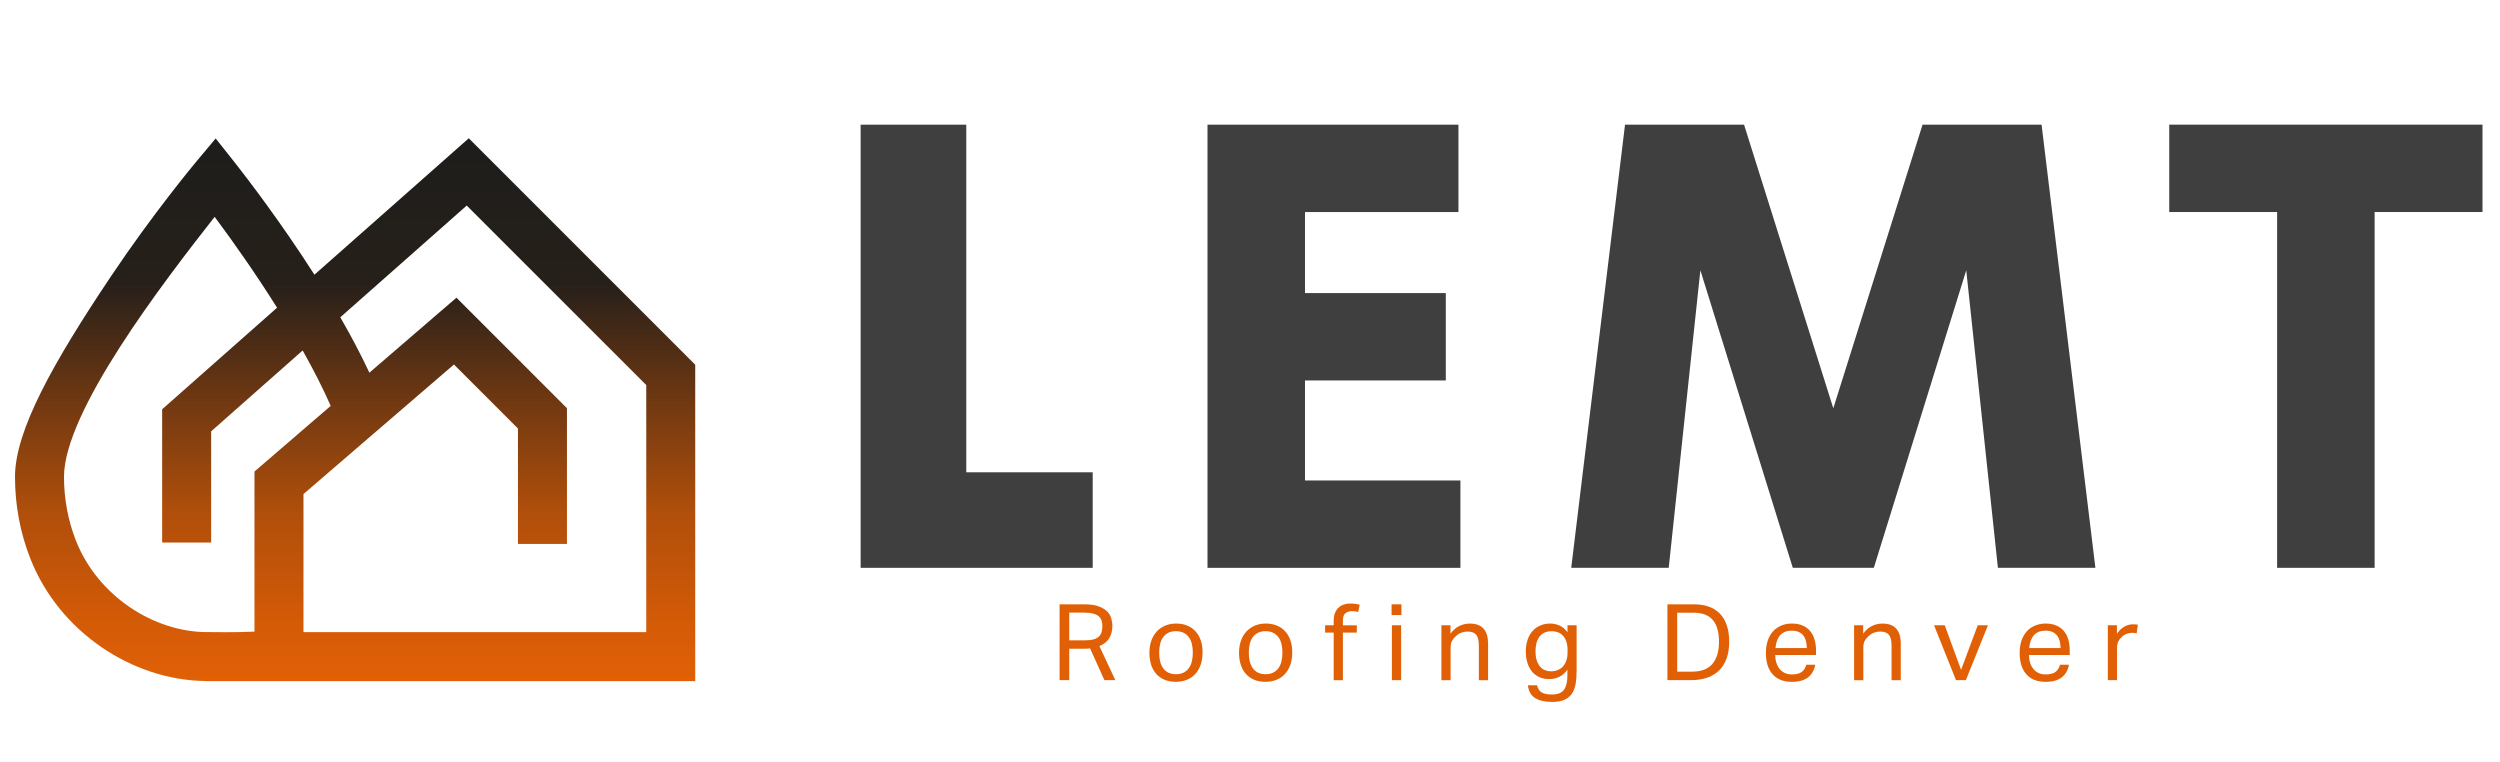
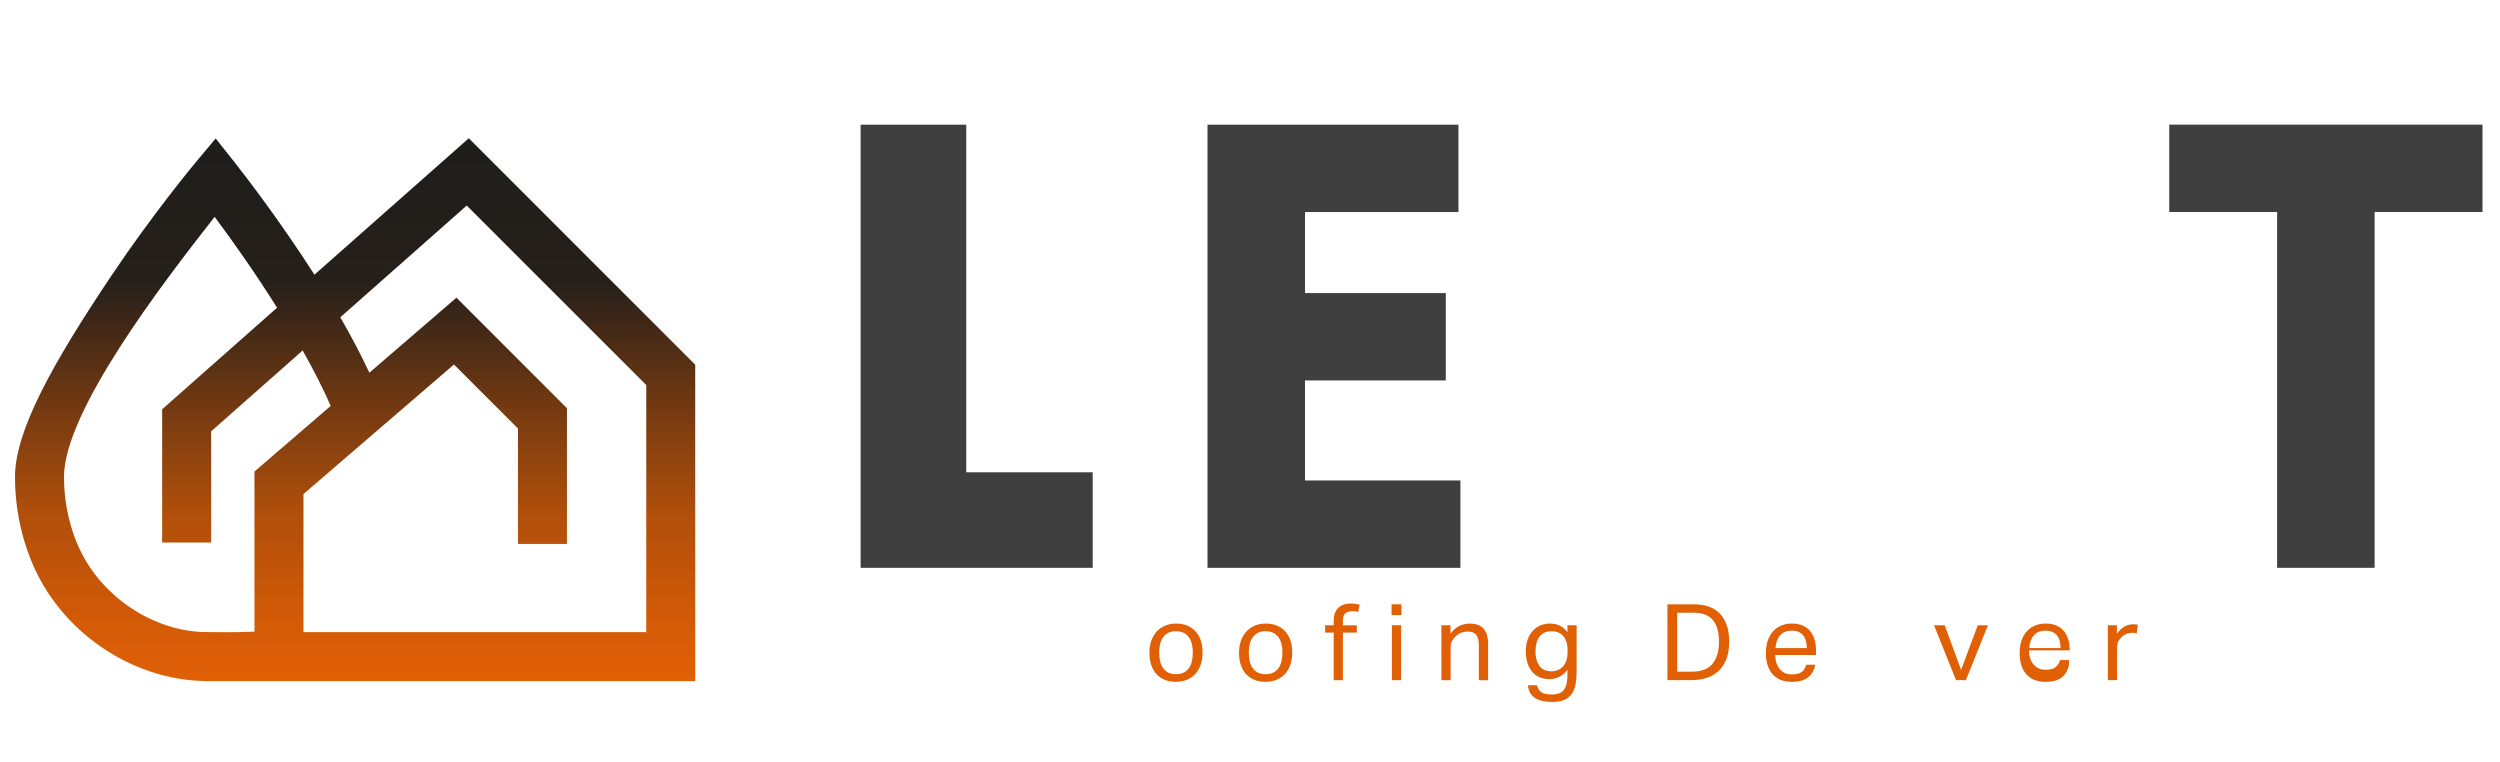
<svg xmlns="http://www.w3.org/2000/svg" id="Layer_1" data-name="Layer 1" version="1.1" viewBox="0 0 1000 305">
  <defs>
    <style>
      .cls-1 {
        fill: #e16006;
      }

      .cls-1, .cls-2, .cls-3 {
        stroke-width: 0px;
      }

      .cls-2 {
        fill: url(#linear-gradient);
      }

      .cls-3 {
        fill: #3f3f3f;
      }
    </style>
    <linearGradient id="linear-gradient" x1="142.05" y1="272.44" x2="142.05" y2="55.31" gradientUnits="userSpaceOnUse">
      <stop offset="0" stop-color="#e16006" />
      <stop offset=".1" stop-color="#d55b07" />
      <stop offset=".28" stop-color="#b5500a" />
      <stop offset=".31" stop-color="#b04f0b" />
      <stop offset=".5" stop-color="#753a11" />
      <stop offset=".73" stop-color="#27201a" />
      <stop offset="1" stop-color="#1d1d1b" />
    </linearGradient>
  </defs>
  <g>
-     <path class="cls-1" d="M423.83,241.73h9.94c2.27,0,4.12.26,5.56.77,1.45.51,2.58,1.17,3.42,1.97s1.41,1.72,1.72,2.74.47,2.05.47,3.1c0,1.93-.4,3.57-1.21,4.93s-2.13,2.42-3.97,3.19l6.37,13.63h-4.37l-5.73-12.7c-.37.06-.77.09-1.19.11s-.81.02-1.15.02h-5.99v12.57h-3.87v-30.32ZM434.15,256.13c1.36,0,2.48-.13,3.36-.4.88-.27,1.57-.65,2.08-1.15.51-.49.86-1.1,1.06-1.8s.3-1.5.3-2.38-.11-1.6-.34-2.25-.62-1.21-1.17-1.68-1.3-.82-2.23-1.06c-.93-.24-2.12-.36-3.57-.36h-5.94v11.08h6.45Z" />
    <path class="cls-1" d="M470.33,272.73c-1.67,0-3.16-.27-4.46-.81-1.3-.54-2.41-1.3-3.31-2.29-.91-.99-1.6-2.21-2.08-3.65s-.72-3.06-.72-4.84.26-3.4.76-4.84c.51-1.44,1.23-2.68,2.17-3.69.93-1.02,2.06-1.8,3.38-2.36,1.31-.55,2.78-.83,4.39-.83s3.12.27,4.42.81c1.3.54,2.41,1.31,3.33,2.31.92,1.01,1.62,2.22,2.1,3.63.48,1.41.72,3.01.72,4.8s-.25,3.44-.74,4.88-1.2,2.68-2.12,3.69c-.92,1.02-2.05,1.81-3.38,2.36s-2.82.83-4.46.83ZM470.38,269.68c1.19,0,2.21-.21,3.06-.64s1.55-1.02,2.1-1.78c.55-.76.96-1.68,1.21-2.74.26-1.06.38-2.23.38-3.5s-.12-2.39-.38-3.44c-.26-1.05-.66-1.95-1.21-2.7s-1.25-1.34-2.1-1.76c-.85-.43-1.87-.64-3.06-.64s-2.2.21-3.04.64c-.84.42-1.53,1.01-2.08,1.76s-.96,1.65-1.21,2.7c-.26,1.05-.38,2.21-.38,3.48s.12,2.44.38,3.48c.26,1.05.65,1.95,1.19,2.72.54.77,1.23,1.36,2.08,1.78.85.42,1.87.64,3.06.64Z" />
    <path class="cls-1" d="M506.18,272.73c-1.67,0-3.16-.27-4.46-.81s-2.41-1.3-3.31-2.29c-.91-.99-1.6-2.21-2.08-3.65-.48-1.44-.72-3.06-.72-4.84s.26-3.4.77-4.84c.51-1.44,1.23-2.68,2.17-3.69s2.06-1.8,3.38-2.36c1.32-.55,2.78-.83,4.4-.83s3.11.27,4.42.81c1.3.54,2.42,1.31,3.33,2.31.92,1.01,1.62,2.22,2.1,3.63.48,1.41.72,3.01.72,4.8s-.25,3.44-.74,4.88c-.5,1.44-1.21,2.68-2.12,3.69s-2.04,1.81-3.38,2.36-2.82.83-4.46.83ZM506.22,269.68c1.19,0,2.21-.21,3.06-.64.85-.43,1.55-1.02,2.1-1.78.55-.76.95-1.68,1.21-2.74.26-1.06.38-2.23.38-3.5s-.13-2.39-.38-3.44c-.26-1.05-.66-1.95-1.21-2.7s-1.25-1.34-2.1-1.76c-.85-.43-1.87-.64-3.06-.64s-2.2.21-3.03.64c-.84.42-1.53,1.01-2.08,1.76s-.95,1.65-1.21,2.7c-.26,1.05-.38,2.21-.38,3.48s.13,2.44.38,3.48c.26,1.05.65,1.95,1.19,2.72.54.77,1.23,1.36,2.08,1.78.85.42,1.87.64,3.06.64Z" />
    <path class="cls-1" d="M533.48,253.03h-3.44v-2.93h3.44v-1.91c0-1.19.18-2.21.53-3.06.35-.85.83-1.55,1.44-2.1.61-.55,1.32-.96,2.12-1.23.81-.27,1.66-.4,2.57-.4.65,0,1.28.04,1.87.11.59.07,1.22.21,1.87.4l-.6,2.89c-.45-.14-.88-.23-1.3-.28-.41-.04-.81-.06-1.21-.06-.99,0-1.84.26-2.55.79-.71.52-1.06,1.48-1.06,2.87v2h5.56v2.93h-5.56v19.03h-3.69v-19.03Z" />
    <path class="cls-1" d="M556.63,241.73h3.95v4.29h-3.95v-4.29ZM556.76,250.1h3.69v21.96h-3.69v-21.96Z" />
    <path class="cls-1" d="M576.55,250.1h3.65v3.36c1.08-1.45,2.27-2.48,3.57-3.1,1.3-.62,2.68-.93,4.12-.93,2.49,0,4.34.68,5.54,2.04,1.2,1.36,1.8,3.36,1.8,5.99v14.61h-3.69v-13.89c0-2.04-.37-3.48-1.1-4.31-.74-.84-1.87-1.25-3.4-1.25-.82,0-1.63.14-2.44.42-.81.28-1.54.74-2.19,1.36-.71.62-1.24,1.28-1.61,1.97-.37.7-.55,1.59-.55,2.7v13h-3.69v-21.96Z" />
    <path class="cls-1" d="M614.81,274.09c.31,1.33.91,2.28,1.81,2.85.89.57,2.28.85,4.18.85,2.32,0,3.93-.64,4.82-1.93.89-1.29,1.34-3.16,1.34-5.63v-2.34c-.85,1.19-1.88,2.11-3.08,2.76-1.2.65-2.61.98-4.22.98s-2.97-.29-4.14-.87c-1.18-.58-2.14-1.37-2.91-2.38s-1.34-2.17-1.72-3.5c-.38-1.33-.57-2.76-.57-4.29,0-1.67.23-3.19.68-4.57.45-1.37,1.1-2.55,1.95-3.52.85-.98,1.88-1.73,3.08-2.27,1.2-.54,2.55-.81,4.05-.81,1.22,0,2.43.25,3.63.74,1.2.5,2.3,1.41,3.29,2.74v-2.8h3.65v18.39c0,1.9-.13,3.6-.4,5.12-.27,1.51-.77,2.8-1.49,3.87-.72,1.06-1.72,1.87-2.99,2.44-1.28.57-2.92.85-4.93.85-2.89,0-5.15-.52-6.8-1.55-1.64-1.03-2.6-2.74-2.89-5.12h3.65ZM627.04,260.25c0-1.45-.17-2.65-.51-3.63-.34-.98-.81-1.78-1.4-2.4-.59-.62-1.28-1.07-2.06-1.34-.78-.27-1.59-.4-2.44-.4-.91,0-1.75.15-2.53.45s-1.46.77-2.04,1.42-1.03,1.49-1.36,2.51-.49,2.25-.49,3.69.18,2.72.53,3.74.81,1.84,1.38,2.46c.56.62,1.23,1.08,1.97,1.36.75.28,1.51.42,2.27.42.96,0,1.85-.15,2.65-.47.81-.31,1.51-.78,2.1-1.4s1.06-1.41,1.4-2.36c.34-.95.51-2.06.51-3.33v-.72Z" />
    <path class="cls-1" d="M666.96,241.73h10.62c2.21,0,4.18.3,5.92.91s3.21,1.54,4.42,2.78,2.13,2.8,2.78,4.67c.65,1.87.98,4.06.98,6.58s-.34,4.79-1.04,6.71c-.69,1.93-1.69,3.52-2.99,4.8s-2.89,2.24-4.76,2.89-3.97.98-6.28.98h-9.64v-30.32ZM676.77,268.66c3.76,0,6.51-1.05,8.24-3.16,1.73-2.11,2.59-5.02,2.59-8.73,0-1.84-.19-3.48-.57-4.93s-.98-2.67-1.78-3.67-1.85-1.77-3.12-2.29c-1.27-.52-2.79-.78-4.54-.78h-6.71v23.57h5.9Z" />
    <path class="cls-1" d="M726.08,265.9c-.37,2.12-1.31,3.79-2.83,5.01-1.51,1.22-3.69,1.83-6.52,1.83-3.34,0-5.9-1.01-7.69-3.04-1.79-2.02-2.68-4.85-2.68-8.47,0-1.9.26-3.58.76-5.05.51-1.47,1.23-2.7,2.15-3.7.92-.99,2.02-1.75,3.29-2.27,1.28-.52,2.66-.79,4.16-.79,1.7,0,3.16.27,4.37.81,1.22.54,2.21,1.28,3,2.23.78.95,1.36,2.07,1.74,3.38.38,1.3.57,2.73.57,4.29v1.87h-16.31c0,1.1.15,2.13.45,3.08.3.95.72,1.77,1.27,2.46s1.24,1.24,2.06,1.64c.82.4,1.77.59,2.85.59,1.84,0,3.18-.35,4.04-1.04.85-.69,1.43-1.64,1.74-2.82h3.57ZM722.72,259.23c0-1.05-.11-2-.34-2.85-.23-.85-.58-1.58-1.06-2.19-.48-.61-1.1-1.08-1.87-1.42s-1.68-.51-2.76-.51c-1.96,0-3.48.59-4.57,1.78-1.09,1.19-1.74,2.92-1.93,5.18h12.53Z" />
-     <path class="cls-1" d="M741.62,250.1h3.65v3.36c1.08-1.45,2.27-2.48,3.57-3.1,1.3-.62,2.67-.93,4.12-.93,2.49,0,4.34.68,5.54,2.04s1.81,3.36,1.81,5.99v14.61h-3.69v-13.89c0-2.04-.37-3.48-1.1-4.31-.74-.84-1.87-1.25-3.4-1.25-.82,0-1.64.14-2.44.42-.81.28-1.53.74-2.19,1.36-.71.62-1.25,1.28-1.61,1.97-.37.7-.55,1.59-.55,2.7v13h-3.69v-21.96Z" />
    <path class="cls-1" d="M773.6,250.1h4.29l6.54,17.84,6.67-17.84h4.08l-8.83,21.96h-3.95l-8.79-21.96Z" />
-     <path class="cls-1" d="M827.58,265.9c-.37,2.12-1.31,3.79-2.83,5.01-1.51,1.22-3.69,1.83-6.52,1.83-3.34,0-5.9-1.01-7.69-3.04-1.79-2.02-2.68-4.85-2.68-8.47,0-1.9.26-3.58.76-5.05.51-1.47,1.23-2.7,2.15-3.7.92-.99,2.02-1.75,3.29-2.27,1.28-.52,2.66-.79,4.16-.79,1.7,0,3.16.27,4.37.81,1.22.54,2.21,1.28,3,2.23.78.95,1.36,2.07,1.74,3.38.38,1.3.57,2.73.57,4.29v1.87h-16.31c0,1.1.15,2.13.45,3.08.3.95.72,1.77,1.27,2.46s1.24,1.24,2.06,1.64c.82.4,1.77.59,2.85.59,1.84,0,3.18-.35,4.04-1.04.85-.69,1.43-1.64,1.74-2.82h3.57ZM824.22,259.23c0-1.05-.11-2-.34-2.85-.23-.85-.58-1.58-1.06-2.19-.48-.61-1.1-1.08-1.87-1.42s-1.68-.51-2.76-.51c-1.96,0-3.48.59-4.57,1.78-1.09,1.19-1.74,2.92-1.93,5.18h12.53Z" />
+     <path class="cls-1" d="M827.58,265.9c-.37,2.12-1.31,3.79-2.83,5.01-1.51,1.22-3.69,1.83-6.52,1.83-3.34,0-5.9-1.01-7.69-3.04-1.79-2.02-2.68-4.85-2.68-8.47,0-1.9.26-3.58.76-5.05.51-1.47,1.23-2.7,2.15-3.7.92-.99,2.02-1.75,3.29-2.27,1.28-.52,2.66-.79,4.16-.79,1.7,0,3.16.27,4.37.81,1.22.54,2.21,1.28,3,2.23.78.95,1.36,2.07,1.74,3.38.38,1.3.57,2.73.57,4.29h-16.31c0,1.1.15,2.13.45,3.08.3.95.72,1.77,1.27,2.46s1.24,1.24,2.06,1.64c.82.4,1.77.59,2.85.59,1.84,0,3.18-.35,4.04-1.04.85-.69,1.43-1.64,1.74-2.82h3.57ZM824.22,259.23c0-1.05-.11-2-.34-2.85-.23-.85-.58-1.58-1.06-2.19-.48-.61-1.1-1.08-1.87-1.42s-1.68-.51-2.76-.51c-1.96,0-3.48.59-4.57,1.78-1.09,1.19-1.74,2.92-1.93,5.18h12.53Z" />
    <path class="cls-1" d="M843.12,250.1h3.65v3.4c.82-1.22,1.78-2.15,2.89-2.8,1.1-.65,2.28-.98,3.53-.98.77,0,1.42.06,1.95.17l-.47,3.44c-.28-.06-.57-.11-.85-.15-.28-.04-.6-.06-.93-.06-.68,0-1.38.12-2.08.36-.71.24-1.38.64-2,1.21-.62.54-1.11,1.16-1.46,1.87-.35.71-.53,1.53-.53,2.46v13.04h-3.69v-21.96Z" />
  </g>
  <path class="cls-3" d="M344.25,227.13V49.87h42.26v139.05h50.57v38.21h-92.83Z" />
  <path class="cls-3" d="M483,227.13V49.87h100.38v34.95h-61.38v32.41h56.32v34.95h-56.32v40.01h62.17v34.95h-101.17Z" />
-   <path class="cls-3" d="M799.16,227.13l-12.66-119.02-36.97,119.02h-32.41l-36.97-119.02-12.66,119.02h-39l21.52-177.26h47.61l35.7,113.45,35.7-113.45h47.61l21.53,177.26h-39Z" />
  <path class="cls-3" d="M910.85,227.13V84.81h-43.15v-34.95h125.3v34.95h-43.15v142.32h-39Z" />
  <path class="cls-2" d="M187.51,55.31l-61.74,54.57c-13.39-20.95-26.74-38.35-31.57-44.5l-7.93-10-7.72,9.23c-.7.83-17.28,20.72-34.12,45.86C21.1,145.28,6,172.29,6,190.74c0,11.34,2.07,22.35,6.14,32.71,11.57,29.42,40.82,48.51,69.65,48.95l-.04.04h196.34v-126.55l-90.58-90.58ZM82.8,252.84c-21.12,0-43.68-14.35-52.42-36.57-3.17-8.07-4.78-16.66-4.78-25.54,0-26.02,39.29-77.29,60.26-103.99,7.67,10.28,16.6,23.03,24.97,36.34l-45.97,40.63v53.31h19.6v-44.48l36.6-32.35c4.29,7.62,8.13,15.11,11.22,22.17l-30.49,26.25v64.04c-7.63.37-15.72.18-18.99.18ZM258.49,252.84H121.39v-55.22l60.19-51.82,25.6,25.6v46.18h19.6v-54.3l-44.2-44.2-34.83,29.99c-3.43-7.35-7.39-14.8-11.63-22.16l50.57-44.69,71.81,71.8v98.83Z" />
</svg>